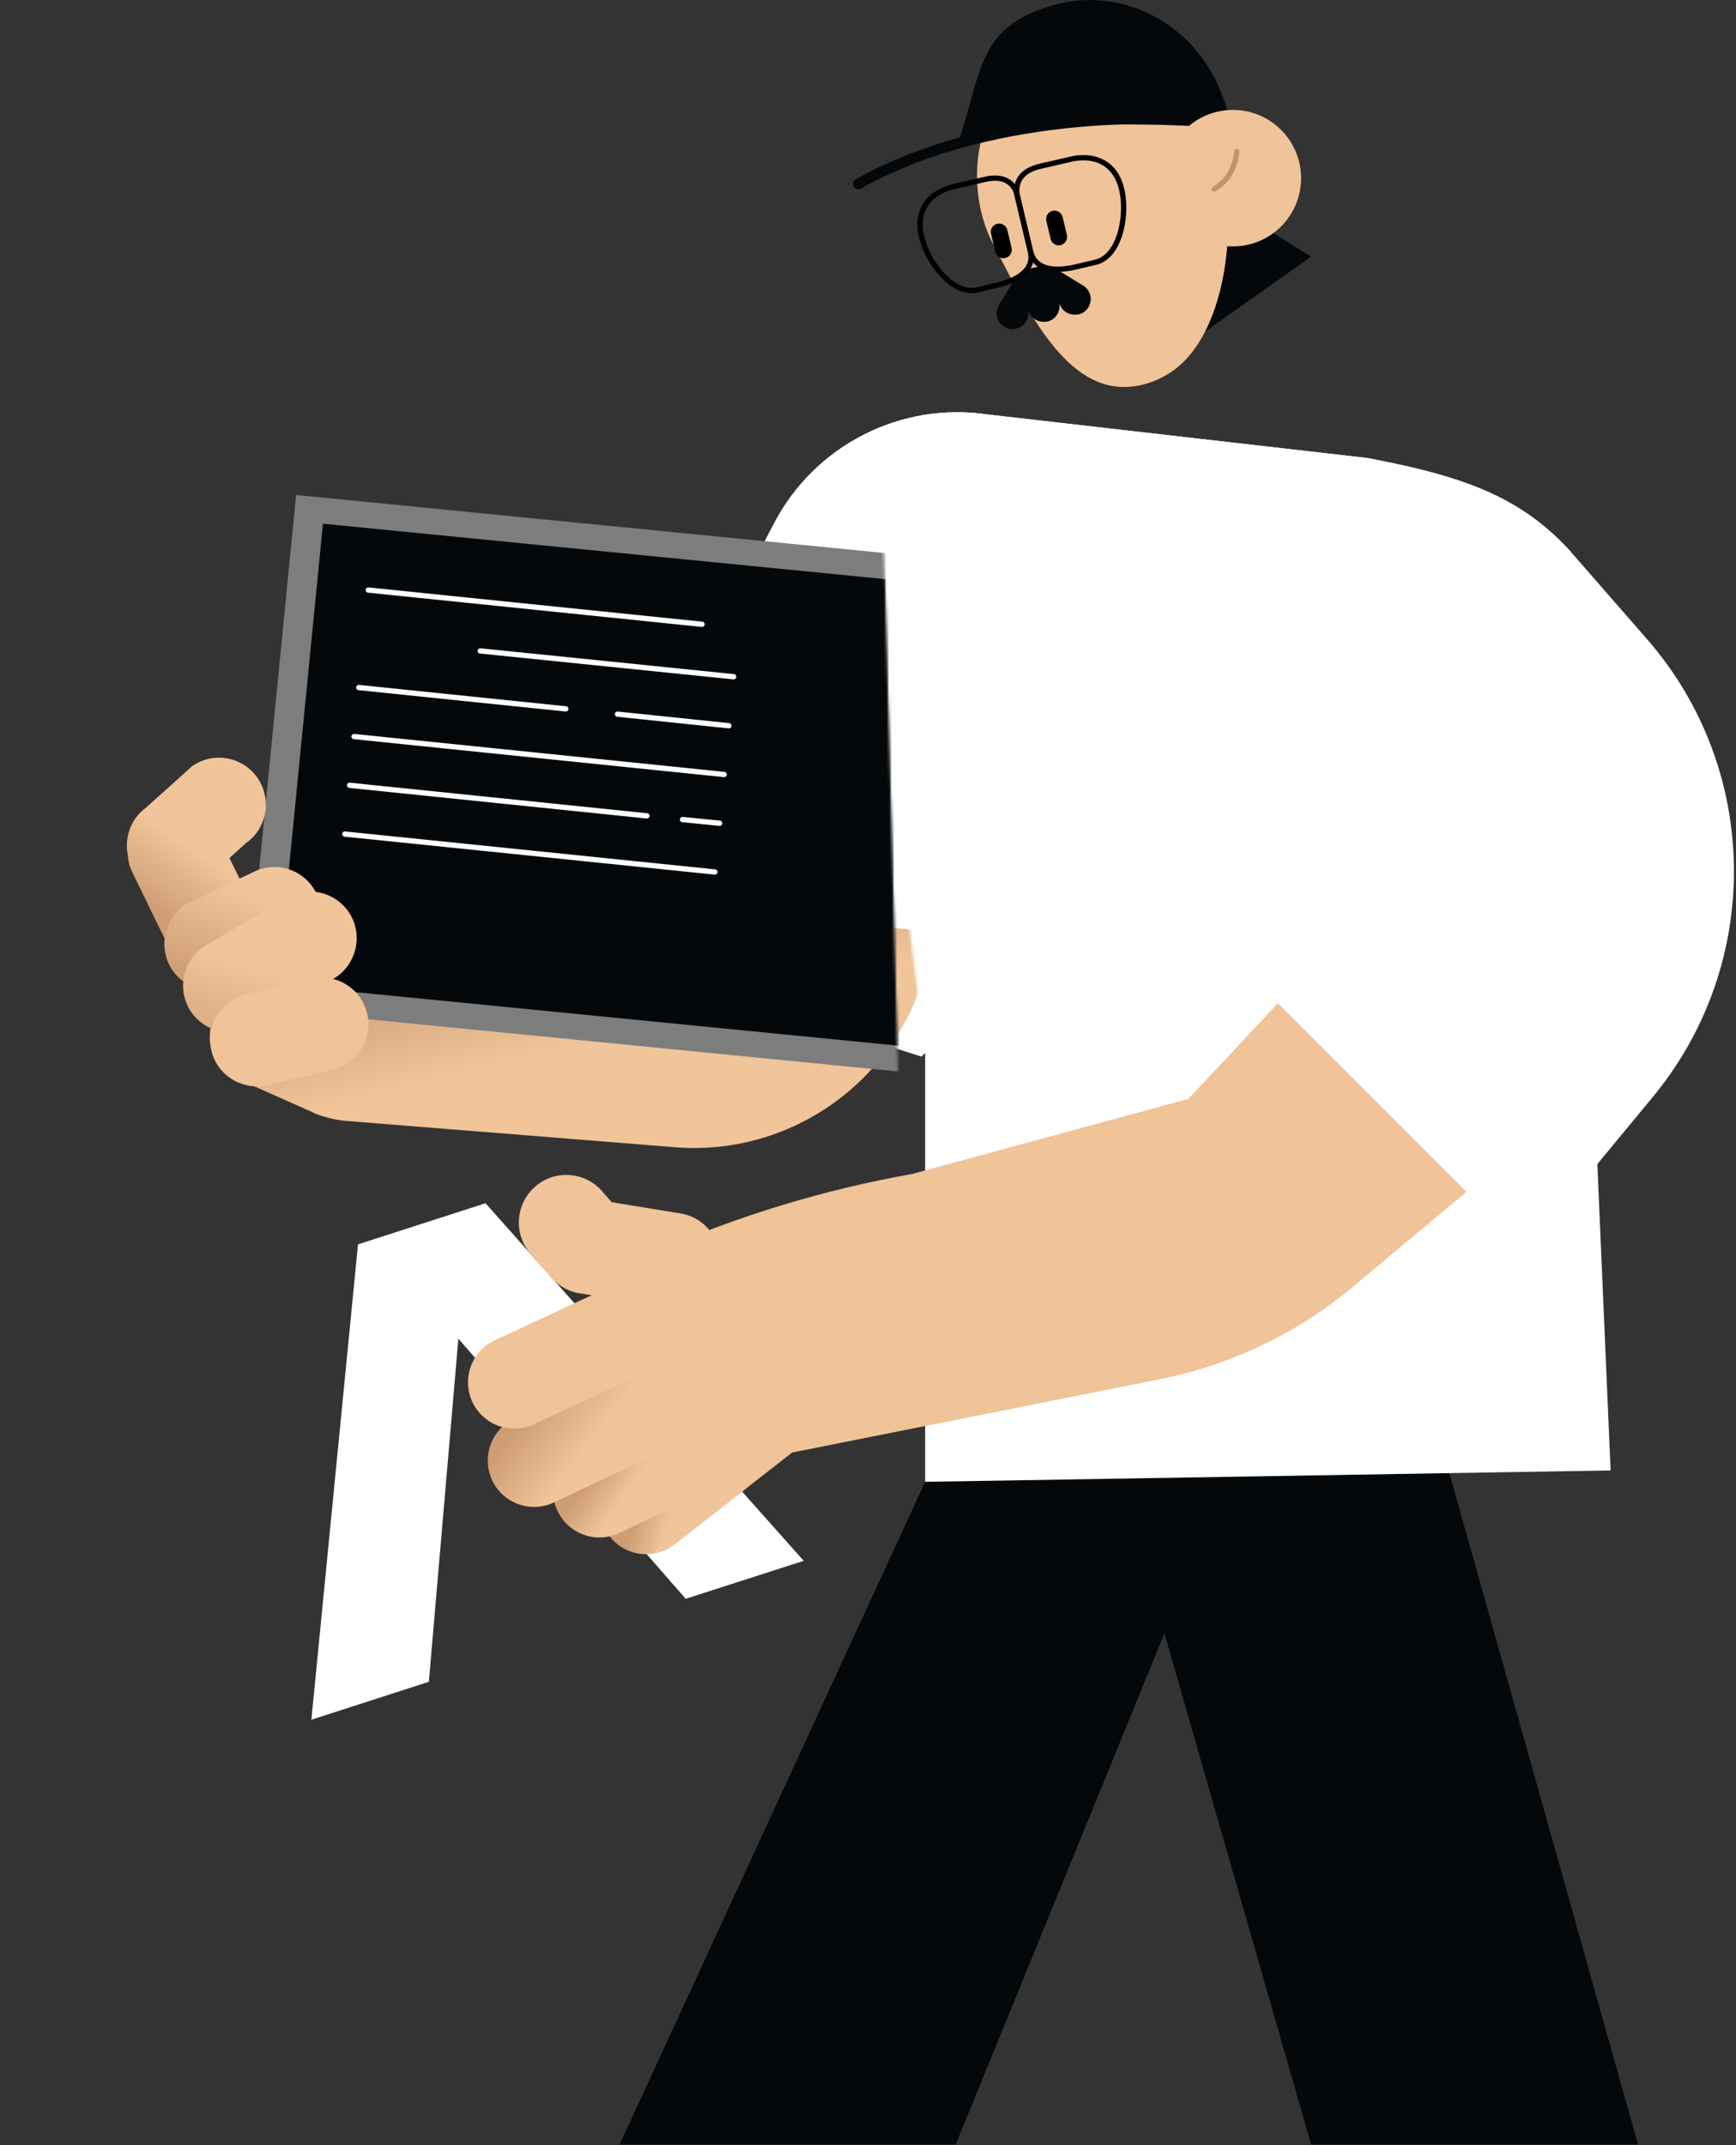
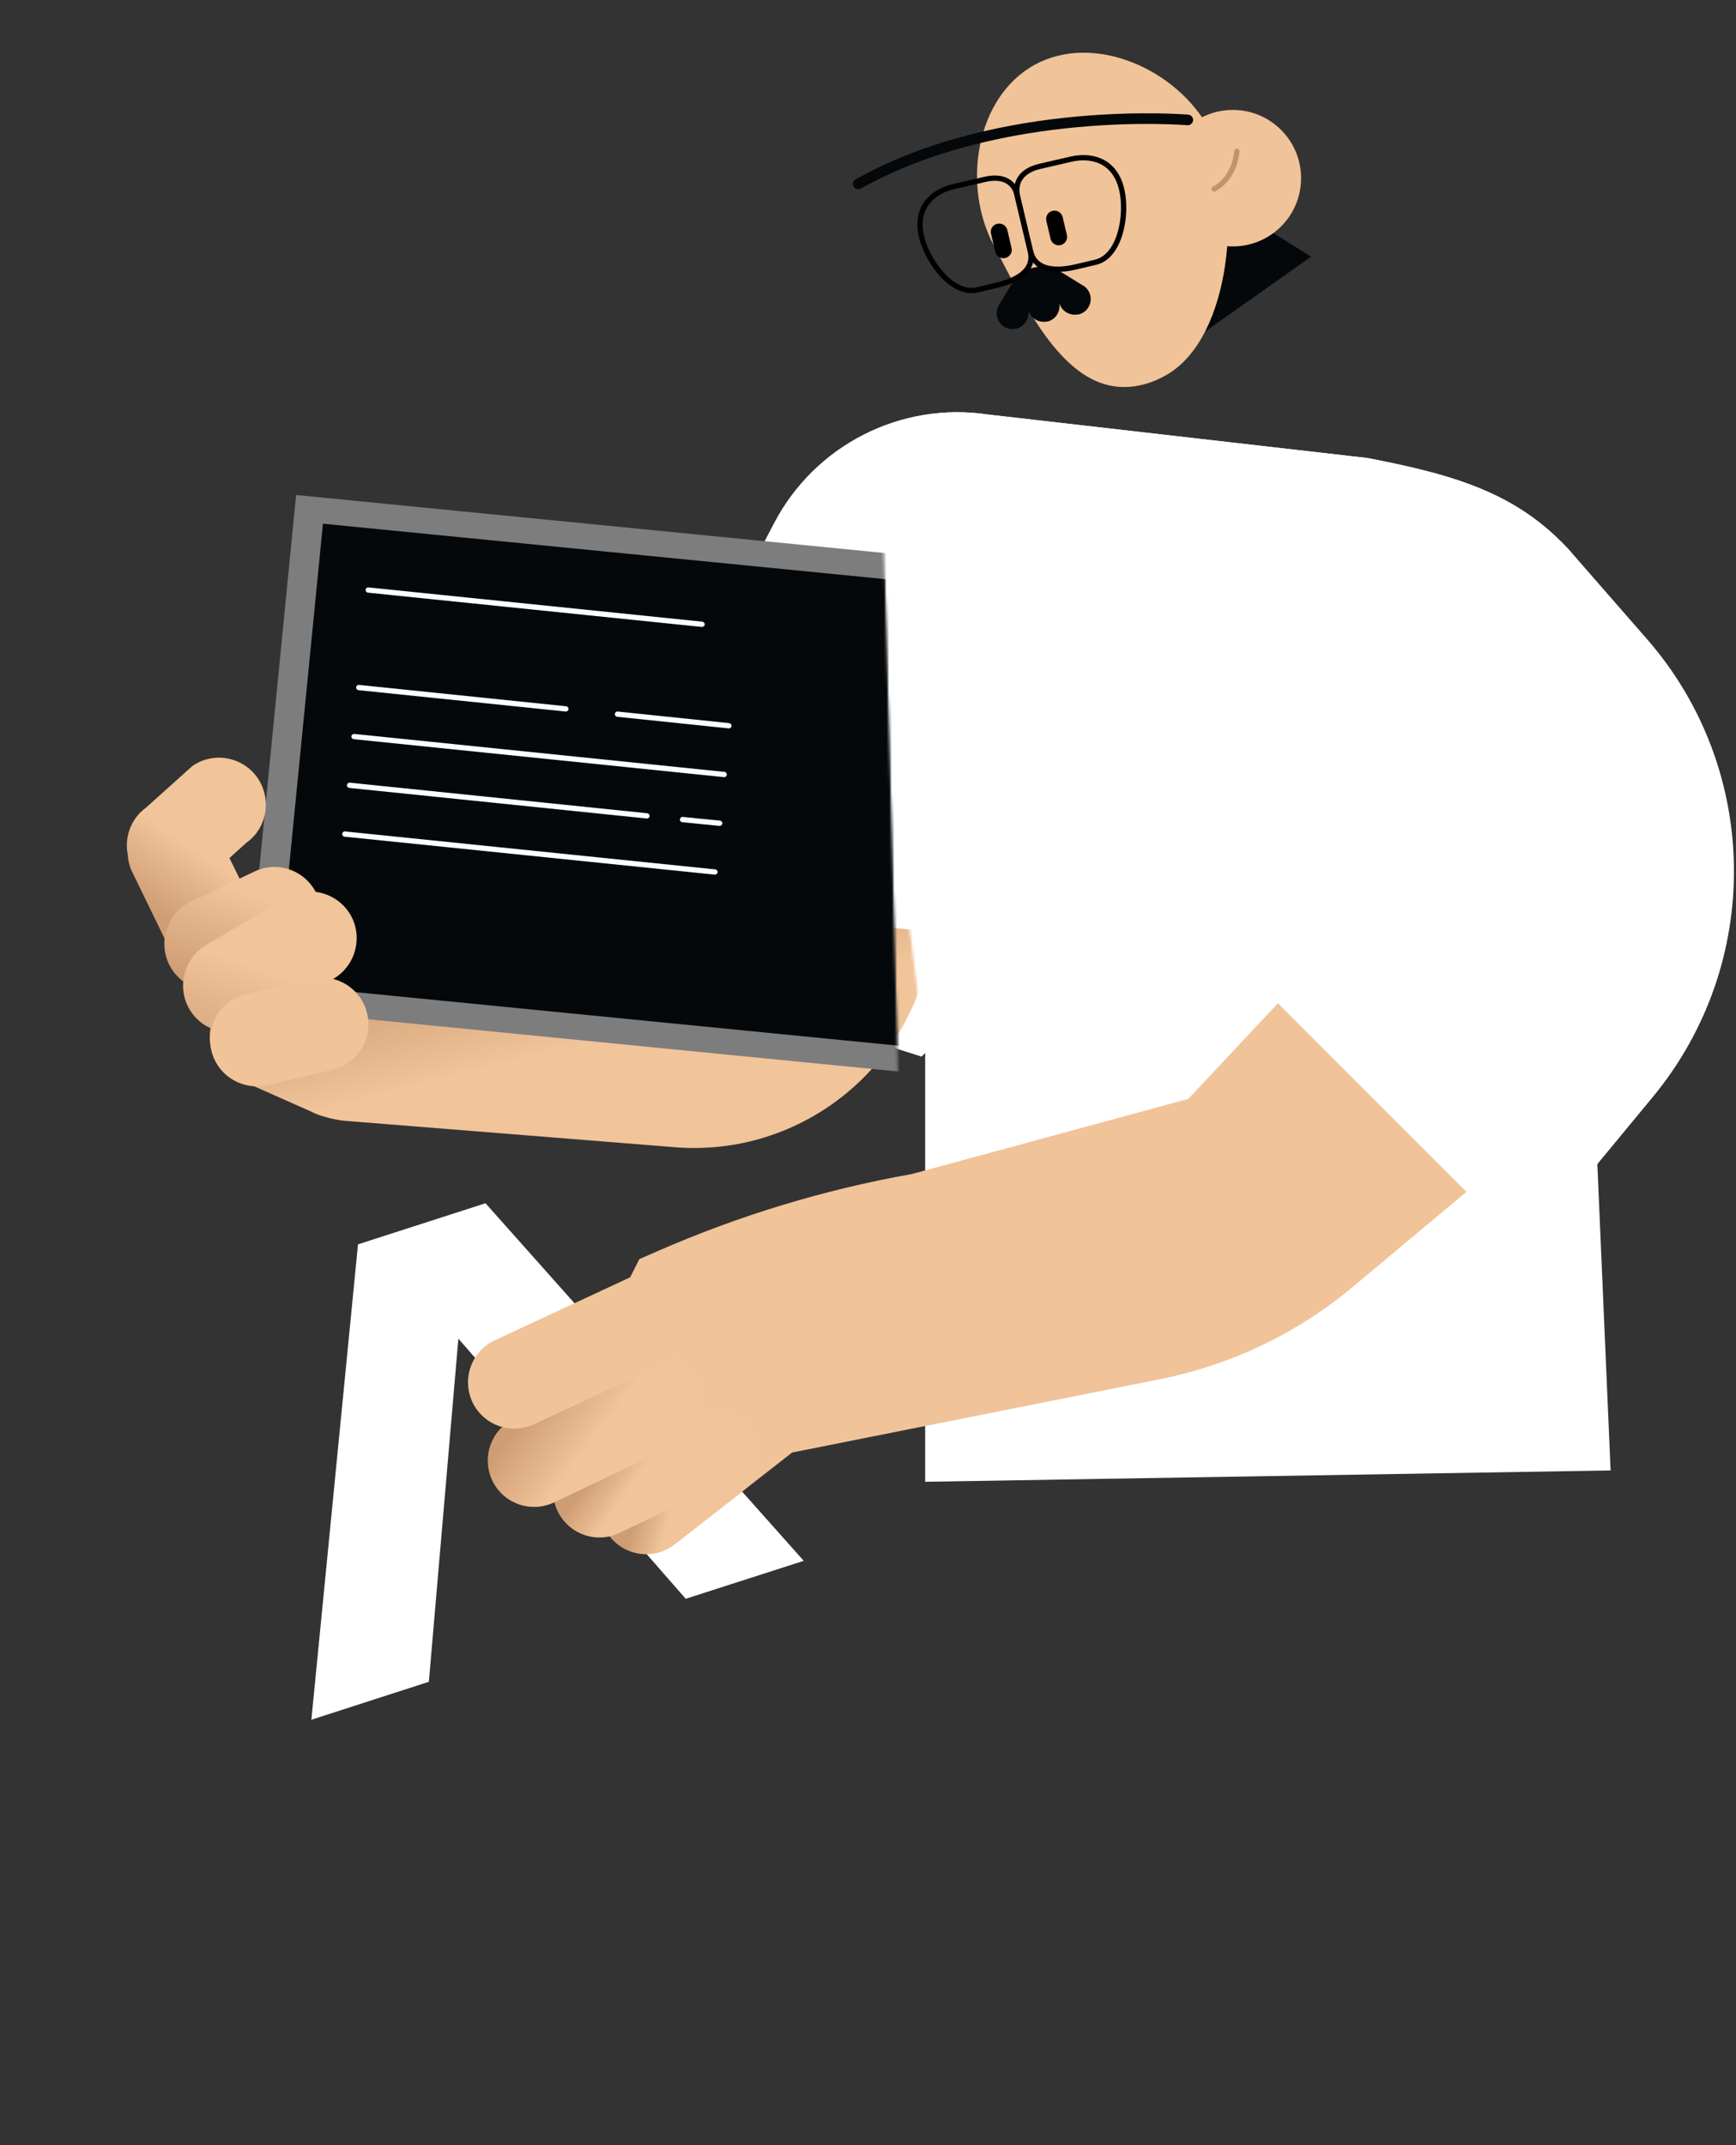
<svg xmlns="http://www.w3.org/2000/svg" width="659" height="814" viewBox="0 0 659 814" fill="none">
  <rect x="0" y="0" width="659" height="814" fill="#333333" stroke="none" />
-   <path d="M351.2 562.313L235.2 813.813H362.8L466.2 560.614L351.2 562.313Z" fill="#05080A" />
-   <path d="M425.2 561.214L497.7 813.814H621.8L550.2 559.014L425.2 561.214Z" fill="#05080A" />
  <path d="M601 319.214L596.3 209.414C576.5 187.514 553.4 180.414 519.1 173.814L375.1 157.314C342 152.314 309.4 168.913 293.9 198.513L210.9 356.813L349.8 400.914L396.4 356.114L601 319.214Z" fill="white" />
  <path d="M596.3 209.414C576.5 187.514 553.4 180.414 519.1 173.814L375.1 157.314C342 152.314 309.4 168.913 293.9 198.513L210.9 356.813L349.8 400.914L351.2 399.513V562.313L611.4 558.013L596.3 209.414Z" fill="white" />
  <path d="M513.7 488.214L632 389.314L549.1 312.414L451.1 417.014L346.2 445.514C313 451.414 280.7 461.214 249.8 474.714L242.7 477.814L217.5 527.714L271.5 574.014L300.7 551.214L440.2 523.414C467.3 518.014 492.6 505.914 513.7 488.214Z" fill="#F0C398" />
  <path d="M260.3 606.714L174 508.013L162.8 638.214L118.2 652.614L135.9 472.214L184.3 456.614L305.1 592.313L260.3 606.714Z" fill="white" />
  <path d="M284.2 541.514C290.3 549.114 289.1 560.114 281.6 566.214L256.7 585.614C249.3 591.914 238.2 591.014 231.9 583.614C225.6 576.214 226.5 565.114 233.9 558.814L259.4 538.914C267 532.714 278.1 533.914 284.2 541.514Z" fill="url(#paint0_linear_3850_582)" />
-   <path d="M273.2 480.813C274.6 470.913 267.8 461.813 257.9 460.413L232.2 456.213L228.1 451.513C221.3 444.313 209.8 443.913 202.6 450.813C195.4 457.613 195 469.113 201.9 476.313L209.3 484.913C209.3 484.913 209.3 484.913 209.4 484.913C212.2 488.113 216.2 490.413 220.8 490.913L252.7 496.114C262.6 497.614 271.8 490.713 273.2 480.813Z" fill="#F0C398" />
  <path d="M272.2 544.314C276.5 553.014 273 563.614 264.3 567.914L235.8 581.414C227.2 585.914 216.6 582.714 212 574.114C207.5 565.514 210.7 554.914 219.3 550.314L248.5 536.414C257.3 532.114 267.9 535.614 272.2 544.314Z" fill="url(#paint1_linear_3850_582)" />
  <path d="M265.2 524.314C269.5 533.014 266 543.614 257.3 547.914L211 569.814C202.4 574.314 191.8 571.114 187.2 562.514C182.7 553.914 185.9 543.314 194.5 538.714L241.6 516.414C250.3 512.114 260.9 515.614 265.2 524.314Z" fill="url(#paint2_linear_3850_582)" />
  <path d="M265.2 491.514C269.5 500.214 266 510.814 257.3 515.114L203.5 540.114C194.9 544.614 184.3 541.414 179.7 532.814C175.2 524.214 178.4 513.614 187 509.014L241.6 483.614C250.3 479.314 260.8 482.814 265.2 491.514Z" fill="#F0C398" />
  <path d="M457 80.614C457 80.614 461.5 74.614 474.2 82.713L497.7 97.414L452.1 129.614L457 80.614Z" fill="#05080A" />
  <path d="M459 48.913C471.2 71.513 468.8 124.214 445.1 140.814C438.8 145.214 427.7 149.614 416.3 144.714C398 136.914 385.8 109.014 377.3 93.213C365.1 70.614 370.3 36.813 392.9 24.514C415.5 12.313 446.7 26.314 459 48.913Z" fill="#F0C398" />
  <path d="M411.7 108.714C411.4 108.514 402.6 103.114 402.6 103.114C399.6 101.314 396 100.714 392.6 101.514C389.2 102.314 386.2 104.414 384.3 107.414L379.4 115.414C379.2 115.614 379.1 115.914 379 116.114C378.4 117.314 378.1 118.814 378.5 120.214C379.3 123.514 382.5 125.514 385.8 124.714C389 123.914 391 120.714 390.3 117.514C391.1 120.714 394.2 122.614 397.4 122.014C397.5 122.014 397.5 122.014 397.6 122.014C397.7 122.014 397.7 122.014 397.7 122.014C400.8 121.214 402.7 118.114 402.1 114.914C402.9 118.014 406 119.914 409.2 119.314C409.3 119.314 409.3 119.314 409.4 119.314C409.5 119.314 409.5 119.314 409.5 119.314C412.7 118.514 414.6 115.314 413.9 112.114C413.5 110.614 412.7 109.514 411.7 108.714Z" fill="#05080A" />
  <path d="M397.2 83.814L398.8 90.614C399.2 92.314 400.9 93.413 402.6 93.013C404.3 92.614 405.4 90.913 405 89.213L403.4 82.413C403 80.713 401.3 79.614 399.6 80.013C397.9 80.314 396.8 82.114 397.2 83.814Z" fill="black" />
  <path d="M376.2 88.714L377.8 95.513C378.2 97.213 379.9 98.314 381.6 97.914C383.3 97.514 384.4 95.814 384 94.114L382.4 87.314C382 85.614 380.3 84.514 378.6 84.914C376.8 85.314 375.8 87.014 376.2 88.714Z" fill="black" />
  <path fill-rule="evenodd" clip-rule="evenodd" d="M387.079 74.008L392.071 95.077C392.072 95.078 392.072 95.079 392.072 95.08C392.59 97.208 392.457 99.102 391.798 100.765C391.143 102.418 389.996 103.774 388.596 104.885C385.821 107.086 381.921 108.427 378.333 109.286L378.33 109.287L371.13 110.987C365.442 112.325 359.835 108.543 355.727 103.535C351.581 98.481 348.619 91.789 348.302 86.478C347.932 81.125 349.826 77.266 352.593 74.594C355.326 71.954 358.863 70.515 361.774 69.84L373.469 67.141C377.538 66.15 380.725 66.558 383.039 67.943C385.348 69.326 386.633 71.592 387.079 74.008ZM382.011 69.659C380.276 68.62 377.664 68.177 373.936 69.085L373.925 69.088L362.226 71.788C362.226 71.788 362.226 71.788 362.226 71.788C359.537 72.412 356.373 73.723 353.982 76.033C351.624 78.31 349.969 81.6 350.297 86.344L350.298 86.354C350.583 91.142 353.32 97.448 357.273 102.267C361.265 107.133 366.158 110.101 370.67 109.04M370.67 109.04L377.867 107.341C377.867 107.341 377.868 107.341 377.869 107.341C381.38 106.5 384.929 105.241 387.353 103.318C388.553 102.366 389.444 101.277 389.939 100.028C390.43 98.789 390.559 97.321 390.128 95.55L390.127 95.544L385.121 74.418L385.116 74.392C384.757 72.419 383.743 70.696 382.011 69.659" fill="black" />
  <path fill-rule="evenodd" clip-rule="evenodd" d="M415.985 61.542C412.823 60.538 409.417 60.763 406.726 61.388L395.025 64.088C391.302 64.947 389.187 66.507 388.078 68.23C386.969 69.953 386.769 71.99 387.176 73.998L392.174 95.089C392.582 96.858 393.36 98.12 394.363 99.021C395.375 99.93 396.669 100.52 398.176 100.849C401.217 101.513 404.966 101.079 408.467 100.241L408.47 100.24L415.67 98.54L415.673 98.54C420.234 97.477 423.296 92.625 424.7 86.478C426.091 80.39 425.728 73.512 423.878 69.1C422.045 64.731 419.103 62.531 415.985 61.542ZM416.59 59.635C420.247 60.796 423.654 63.396 425.722 68.327C427.772 73.215 428.109 80.537 426.65 86.924C425.204 93.251 421.866 99.149 416.128 100.487C416.128 100.487 416.127 100.487 416.127 100.487L408.933 102.186C408.932 102.186 408.932 102.186 408.931 102.186C405.332 103.048 401.232 103.564 397.749 102.803C395.993 102.42 394.356 101.703 393.027 100.509C391.69 99.308 390.718 97.671 390.226 95.541C390.226 95.54 390.226 95.539 390.225 95.538L385.223 74.429L385.22 74.414C384.732 72.027 384.934 69.419 386.397 67.147C387.863 64.87 390.498 63.08 394.575 62.139L406.274 59.439C406.274 59.439 406.274 59.439 406.274 59.439C409.183 58.764 412.977 58.489 416.59 59.635Z" fill="black" />
-   <path d="M466.3 43.314L453.7 47.914C432.6 46.614 391.6 47.114 383.9 49.614C372.9 53.214 363.6 54.414 363.6 54.414C373.2 26.414 370.7 10.414 399.9 1.914C426.1 -5.586 457.4 9.114 466.3 43.314Z" fill="#05080A" />
  <path fill-rule="evenodd" clip-rule="evenodd" d="M451.071 43.503C451.072 43.503 451.073 43.503 450.9 45.514L451.073 43.503C452.183 43.598 453.006 44.576 452.911 45.686C452.815 46.797 451.838 47.62 450.727 47.524C450.727 47.524 450.727 47.524 450.727 47.524L450.718 47.524L450.683 47.521C450.651 47.518 450.603 47.514 450.537 47.509C450.407 47.499 450.21 47.484 449.949 47.466C449.426 47.429 448.649 47.379 447.638 47.326C445.615 47.22 442.657 47.102 438.935 47.053C431.489 46.957 420.996 47.144 408.824 48.273C384.446 50.536 353.489 56.569 326.788 71.573C325.817 72.119 324.586 71.774 324.04 70.802C323.494 69.831 323.839 68.6 324.811 68.054C352.211 52.658 383.803 46.542 408.451 44.254C420.791 43.109 431.429 42.92 438.987 43.017C442.766 43.066 445.778 43.187 447.849 43.295C448.885 43.35 449.686 43.401 450.23 43.439C450.502 43.458 450.71 43.474 450.852 43.485C450.922 43.49 450.976 43.495 451.013 43.498L451.056 43.501L451.071 43.503Z" fill="#05080A" />
  <mask id="mask0_3850_582" style="mask-type:luminance" maskUnits="userSpaceOnUse" x="14" y="159" width="412" height="299">
    <path d="M352.8 412.714L352.3 408.414L416.4 415.014L425.2 405.114L351 397.814L322.7 172.414L71.9 159.914L14.8 319.914L73.2 420.814L257.8 457.014L352.8 412.714Z" fill="white" />
  </mask>
  <g mask="url(#mask0_3850_582)">
    <path d="M98.1 330.114L93.6 375.914C88.4 377.014 83.7 380.514 81.3 385.714C77.1 394.614 81 405.214 89.9 409.314L118.3 421.914C118.4 422.014 118.6 422.014 118.7 422.114L119.1 422.314C120.4 422.914 121.7 423.414 123 423.714C125.5 424.514 128 425.014 130.7 425.314L254.5 435.214C304.5 440.114 349.1 403.614 354 353.514L98.1 330.114Z" fill="url(#paint3_linear_3850_582)" />
  </g>
  <mask id="mask1_3850_582" style="mask-type:luminance" maskUnits="userSpaceOnUse" x="13" y="143" width="401" height="315">
    <path d="M341.195 422.525L341.119 418.196L404.264 431.052L413.992 422.063L340.865 407.519L334.812 180.425L86.442 143.383L13.92 297.013L62.142 403.158L242.305 457.293L341.195 422.525Z" fill="white" />
  </mask>
  <g mask="url(#mask1_3850_582)">
    <path d="M401.512 216.342L112.406 187.845L93.248 382.208L382.354 410.705L401.512 216.342Z" fill="#7D7D7D" />
  </g>
  <mask id="mask2_3850_582" style="mask-type:luminance" maskUnits="userSpaceOnUse" x="14" y="159" width="412" height="299">
    <path d="M352.8 412.714L352.3 408.414L416.4 415.014L425.2 405.114L351 397.814L322.7 172.414L71.9 159.914L14.8 319.914L73.2 420.814L257.8 457.014L352.8 412.714Z" fill="white" />
  </mask>
  <g mask="url(#mask2_3850_582)">
    <path d="M97.7 295.113C92.1 287.113 81 285.113 73 290.713L55.4 306.513C49.6 310.713 47.2 317.813 48.5 324.313C48.6 326.214 49 328.213 49.8 330.113L62.4 356.013C66.3 365.013 76.8 369.213 85.8 365.313C94.8 361.413 99 350.914 95.1 341.914L87.1 325.613L93.4 319.914C101.4 314.314 103.3 303.213 97.7 295.113Z" fill="url(#paint4_linear_3850_582)" />
  </g>
  <mask id="mask3_3850_582" style="mask-type:luminance" maskUnits="userSpaceOnUse" x="13" y="143" width="402" height="315">
    <path d="M341.203 422.466L341.128 418.137L404.272 430.994L414.001 422.004L340.874 407.461L334.82 180.366L86.451 143.324L13.929 296.954L62.151 403.099L242.314 457.234L341.203 422.466Z" fill="white" />
  </mask>
  <g mask="url(#mask3_3850_582)">
    <path d="M390.697 225.165L122.59 198.737L105.354 373.594L373.461 400.021L390.697 225.165Z" fill="#05080A" />
  </g>
  <mask id="mask4_3850_582" style="mask-type:luminance" maskUnits="userSpaceOnUse" x="14" y="159" width="412" height="299">
    <path d="M352.8 412.714L352.3 408.414L416.4 415.014L425.2 405.114L351 397.814L322.7 172.414L71.9 159.914L14.8 319.914L73.2 420.814L257.8 457.014L352.8 412.714Z" fill="white" />
  </mask>
  <g mask="url(#mask4_3850_582)">
    <path d="M120.6 340.114C116.9 331.014 106.6 326.614 97.5 330.314L73.9 341.514C64.7 345.014 60.1 355.214 63.5 364.414C67 373.614 77.2 378.213 86.4 374.813L110.8 363.313C119.8 359.613 124.2 349.214 120.6 340.114Z" fill="url(#paint5_linear_3850_582)" />
  </g>
  <mask id="mask5_3850_582" style="mask-type:luminance" maskUnits="userSpaceOnUse" x="14" y="159" width="412" height="299">
    <path d="M352.8 412.714L352.3 408.414L416.4 415.014L425.2 405.114L351 397.814L322.7 172.414L71.9 159.914L14.8 319.914L73.2 420.814L257.8 457.014L352.8 412.714Z" fill="white" />
  </mask>
  <g mask="url(#mask5_3850_582)">
    <path d="M71.8 382.813C76.7 391.313 87.5 394.314 96.1 389.414L126.1 371.713C134.7 367.013 137.9 356.214 133.3 347.614C128.6 339.014 117.8 335.814 109.2 340.414L78.5 358.513C69.9 363.413 67 374.313 71.8 382.813Z" fill="url(#paint6_linear_3850_582)" />
  </g>
  <mask id="mask6_3850_582" style="mask-type:luminance" maskUnits="userSpaceOnUse" x="14" y="159" width="412" height="299">
    <path d="M352.8 412.714L352.3 408.414L416.4 415.014L425.2 405.114L351 397.814L322.7 172.414L71.9 159.914L14.8 319.914L73.2 420.814L257.8 457.014L352.8 412.714Z" fill="white" />
  </mask>
  <g mask="url(#mask6_3850_582)">
    <path d="M80.3 398.914C82.7 408.414 92.4 414.114 102 411.714L126.1 406.014C135.7 403.814 141.6 394.214 139.4 384.714C137.2 375.114 127.6 369.214 118.1 371.414L93.2 377.314C83.6 379.714 77.9 389.414 80.3 398.914Z" fill="#F0C398" />
  </g>
  <path fill-rule="evenodd" clip-rule="evenodd" d="M138.805 223.811C138.861 223.262 139.353 222.862 139.902 222.919L266.602 235.919C267.151 235.975 267.551 236.466 267.495 237.016C267.438 237.565 266.947 237.965 266.398 237.908L139.698 224.908C139.148 224.852 138.749 224.361 138.805 223.811Z" fill="white" />
-   <path fill-rule="evenodd" clip-rule="evenodd" d="M181.305 246.912C181.361 246.363 181.852 245.963 182.401 246.019L278.601 255.819C279.151 255.875 279.551 256.365 279.495 256.915C279.439 257.464 278.948 257.864 278.398 257.808L182.199 248.008C181.649 247.952 181.249 247.462 181.305 246.912Z" fill="white" />
  <path fill-rule="evenodd" clip-rule="evenodd" d="M233.405 270.91C233.462 270.361 233.954 269.962 234.503 270.019L276.803 274.419C277.353 274.476 277.752 274.968 277.695 275.517C277.637 276.066 277.146 276.465 276.596 276.408L234.297 272.008C233.747 271.951 233.348 271.459 233.405 270.91Z" fill="white" />
  <path fill-rule="evenodd" clip-rule="evenodd" d="M135.205 260.811C135.262 260.262 135.753 259.862 136.302 259.919L214.902 268.019C215.452 268.075 215.851 268.567 215.795 269.116C215.738 269.665 215.247 270.065 214.697 270.008L136.097 261.908C135.548 261.852 135.148 261.36 135.205 260.811Z" fill="white" />
  <path fill-rule="evenodd" clip-rule="evenodd" d="M133.405 279.412C133.462 278.862 133.953 278.462 134.502 278.519L275.002 292.919C275.551 292.975 275.951 293.466 275.895 294.015C275.838 294.565 275.347 294.965 274.798 294.908L134.298 280.508C133.749 280.452 133.349 279.961 133.405 279.412Z" fill="white" />
  <path fill-rule="evenodd" clip-rule="evenodd" d="M258.105 310.915C258.159 310.365 258.649 309.964 259.198 310.018L273.298 311.418C273.848 311.473 274.249 311.963 274.195 312.512C274.14 313.062 273.65 313.463 273.101 313.409L259.001 312.009C258.451 311.954 258.05 311.464 258.105 310.915Z" fill="white" />
  <path fill-rule="evenodd" clip-rule="evenodd" d="M131.705 297.911C131.761 297.362 132.253 296.962 132.802 297.019L245.702 308.619C246.251 308.675 246.651 309.166 246.595 309.716C246.538 310.265 246.047 310.665 245.498 310.608L132.598 299.008C132.048 298.952 131.649 298.461 131.705 297.911Z" fill="white" />
  <path fill-rule="evenodd" clip-rule="evenodd" d="M129.905 316.412C129.962 315.862 130.453 315.462 131.002 315.519L271.502 329.919C272.051 329.975 272.451 330.466 272.395 331.015C272.338 331.565 271.847 331.965 271.298 331.908L130.798 317.508C130.249 317.452 129.849 316.961 129.905 316.412Z" fill="white" />
  <path d="M457.5 353.114L579.1 474.714L627.4 416.314C669.3 365.614 668.4 292.014 625.2 242.514L596.3 209.414L457.5 353.114Z" fill="white" />
  <path d="M468 93.514C482.304 93.514 493.9 81.918 493.9 67.614C493.9 53.309 482.304 41.714 468 41.714C453.695 41.714 442.1 53.309 442.1 67.614C442.1 81.918 453.695 93.514 468 93.514Z" fill="#F0C398" />
  <path fill-rule="evenodd" clip-rule="evenodd" d="M469.54 56.414C470.092 56.437 470.521 56.903 470.499 57.454L469.5 57.414C470.499 57.454 470.499 57.455 470.499 57.455L470.499 57.456L470.499 57.459L470.498 57.468L470.497 57.496C470.495 57.519 470.494 57.551 470.491 57.592C470.485 57.675 470.476 57.792 470.462 57.94C470.433 58.238 470.382 58.661 470.295 59.18C470.122 60.218 469.801 61.647 469.211 63.226C468.034 66.379 465.758 70.188 461.381 72.59C460.897 72.856 460.289 72.679 460.023 72.195C459.757 71.71 459.934 71.103 460.419 70.837C464.241 68.739 466.265 65.398 467.338 62.526C467.873 61.092 468.165 59.791 468.323 58.85C468.401 58.38 468.446 58.003 468.471 57.746C468.484 57.618 468.491 57.521 468.495 57.457C468.498 57.425 468.499 57.402 468.5 57.388L468.5 57.373L468.5 57.373C468.5 57.373 468.5 57.372 468.5 57.372M469.54 56.414C468.989 56.392 468.523 56.821 468.5 57.372L469.54 56.414Z" fill="#C4936A" />
  <defs>
    <linearGradient id="paint0_linear_3850_582" x1="315.272" y1="579.01" x2="234.987" y2="555.709" gradientUnits="userSpaceOnUse">
      <stop offset="0.713" stop-color="#F1C499" />
      <stop offset="0.862" stop-color="#CF9D74" />
    </linearGradient>
    <linearGradient id="paint1_linear_3850_582" x1="300.776" y1="600.174" x2="219.335" y2="543.211" gradientUnits="userSpaceOnUse">
      <stop offset="0.713" stop-color="#F1C499" />
      <stop offset="0.862" stop-color="#CF9D74" />
    </linearGradient>
    <linearGradient id="paint2_linear_3850_582" x1="363.784" y1="646.609" x2="180.716" y2="509.098" gradientUnits="userSpaceOnUse">
      <stop offset="0.747" stop-color="#F1C499" />
      <stop offset="0.862" stop-color="#CF9D74" />
    </linearGradient>
    <linearGradient id="paint3_linear_3850_582" x1="277.125" y1="610.741" x2="200.284" y2="310.044" gradientUnits="userSpaceOnUse">
      <stop offset="0.713" stop-color="#F1C499" />
      <stop offset="0.862" stop-color="#CF9D74" />
    </linearGradient>
    <linearGradient id="paint4_linear_3850_582" x1="154.097" y1="212.908" x2="48.257" y2="370.565" gradientUnits="userSpaceOnUse">
      <stop offset="0.713" stop-color="#F1C499" />
      <stop offset="0.862" stop-color="#CF9D74" />
    </linearGradient>
    <linearGradient id="paint5_linear_3850_582" x1="153.528" y1="166.908" x2="73.268" y2="408.947" gradientUnits="userSpaceOnUse">
      <stop offset="0.713" stop-color="#F1C499" />
      <stop offset="0.862" stop-color="#CF9D74" />
    </linearGradient>
    <linearGradient id="paint6_linear_3850_582" x1="169.7" y1="156.273" x2="74.038" y2="452.981" gradientUnits="userSpaceOnUse">
      <stop offset="0.713" stop-color="#F1C499" />
      <stop offset="0.862" stop-color="#CF9D74" />
    </linearGradient>
  </defs>
</svg>